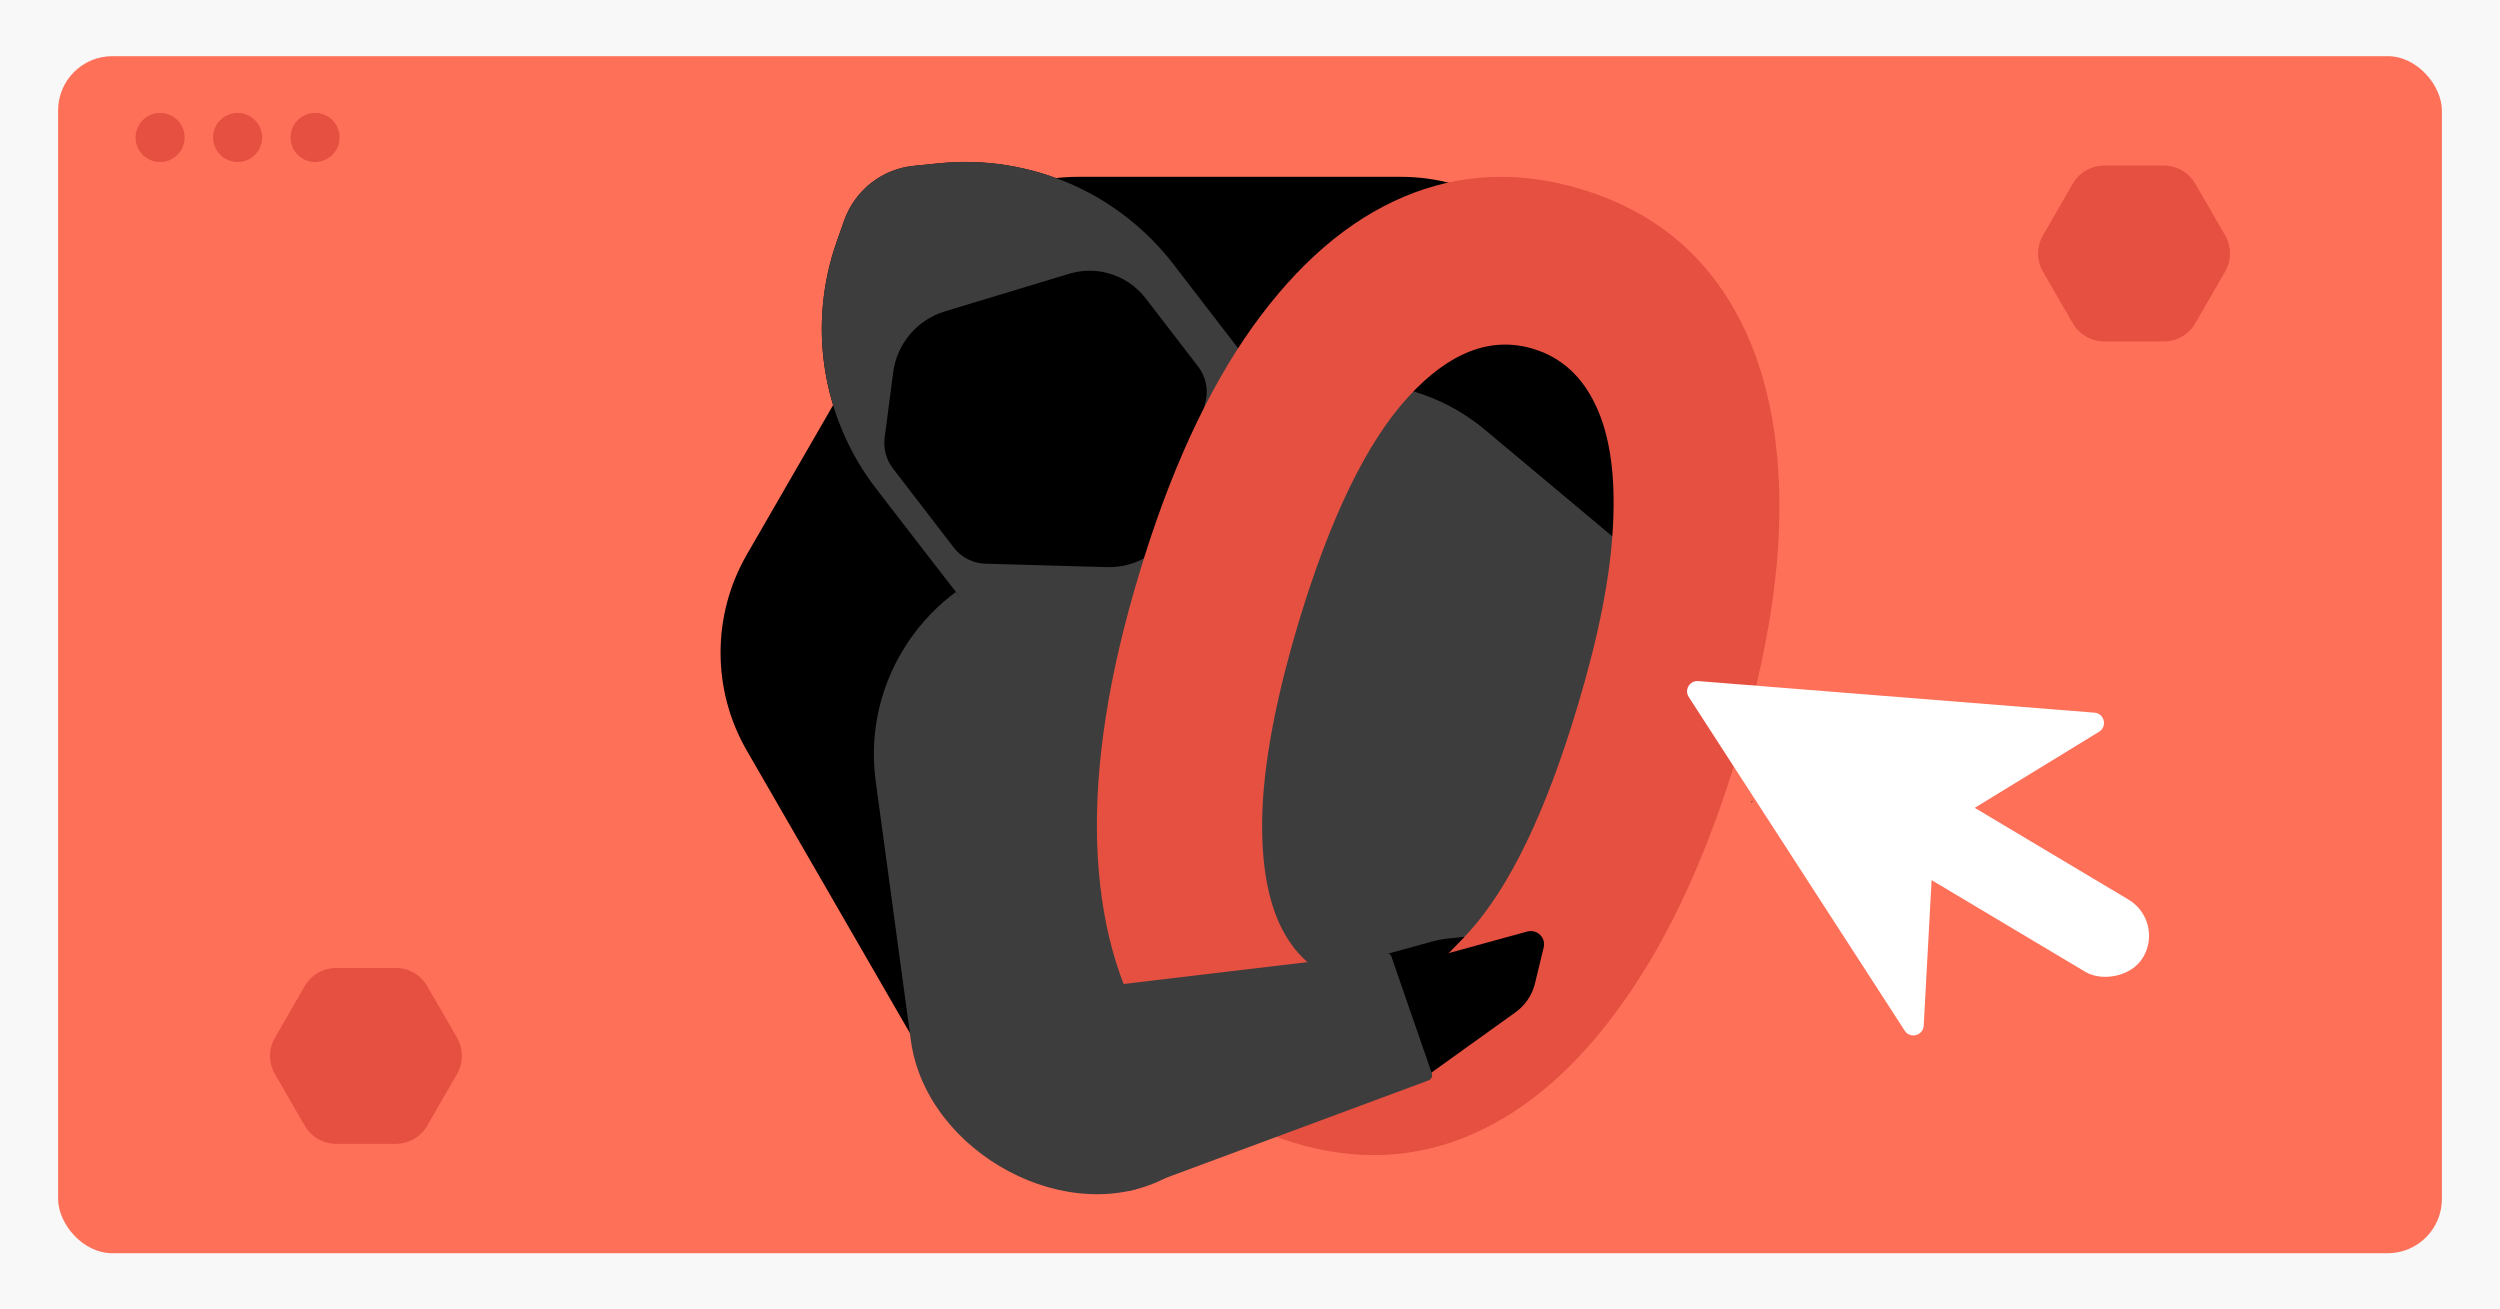
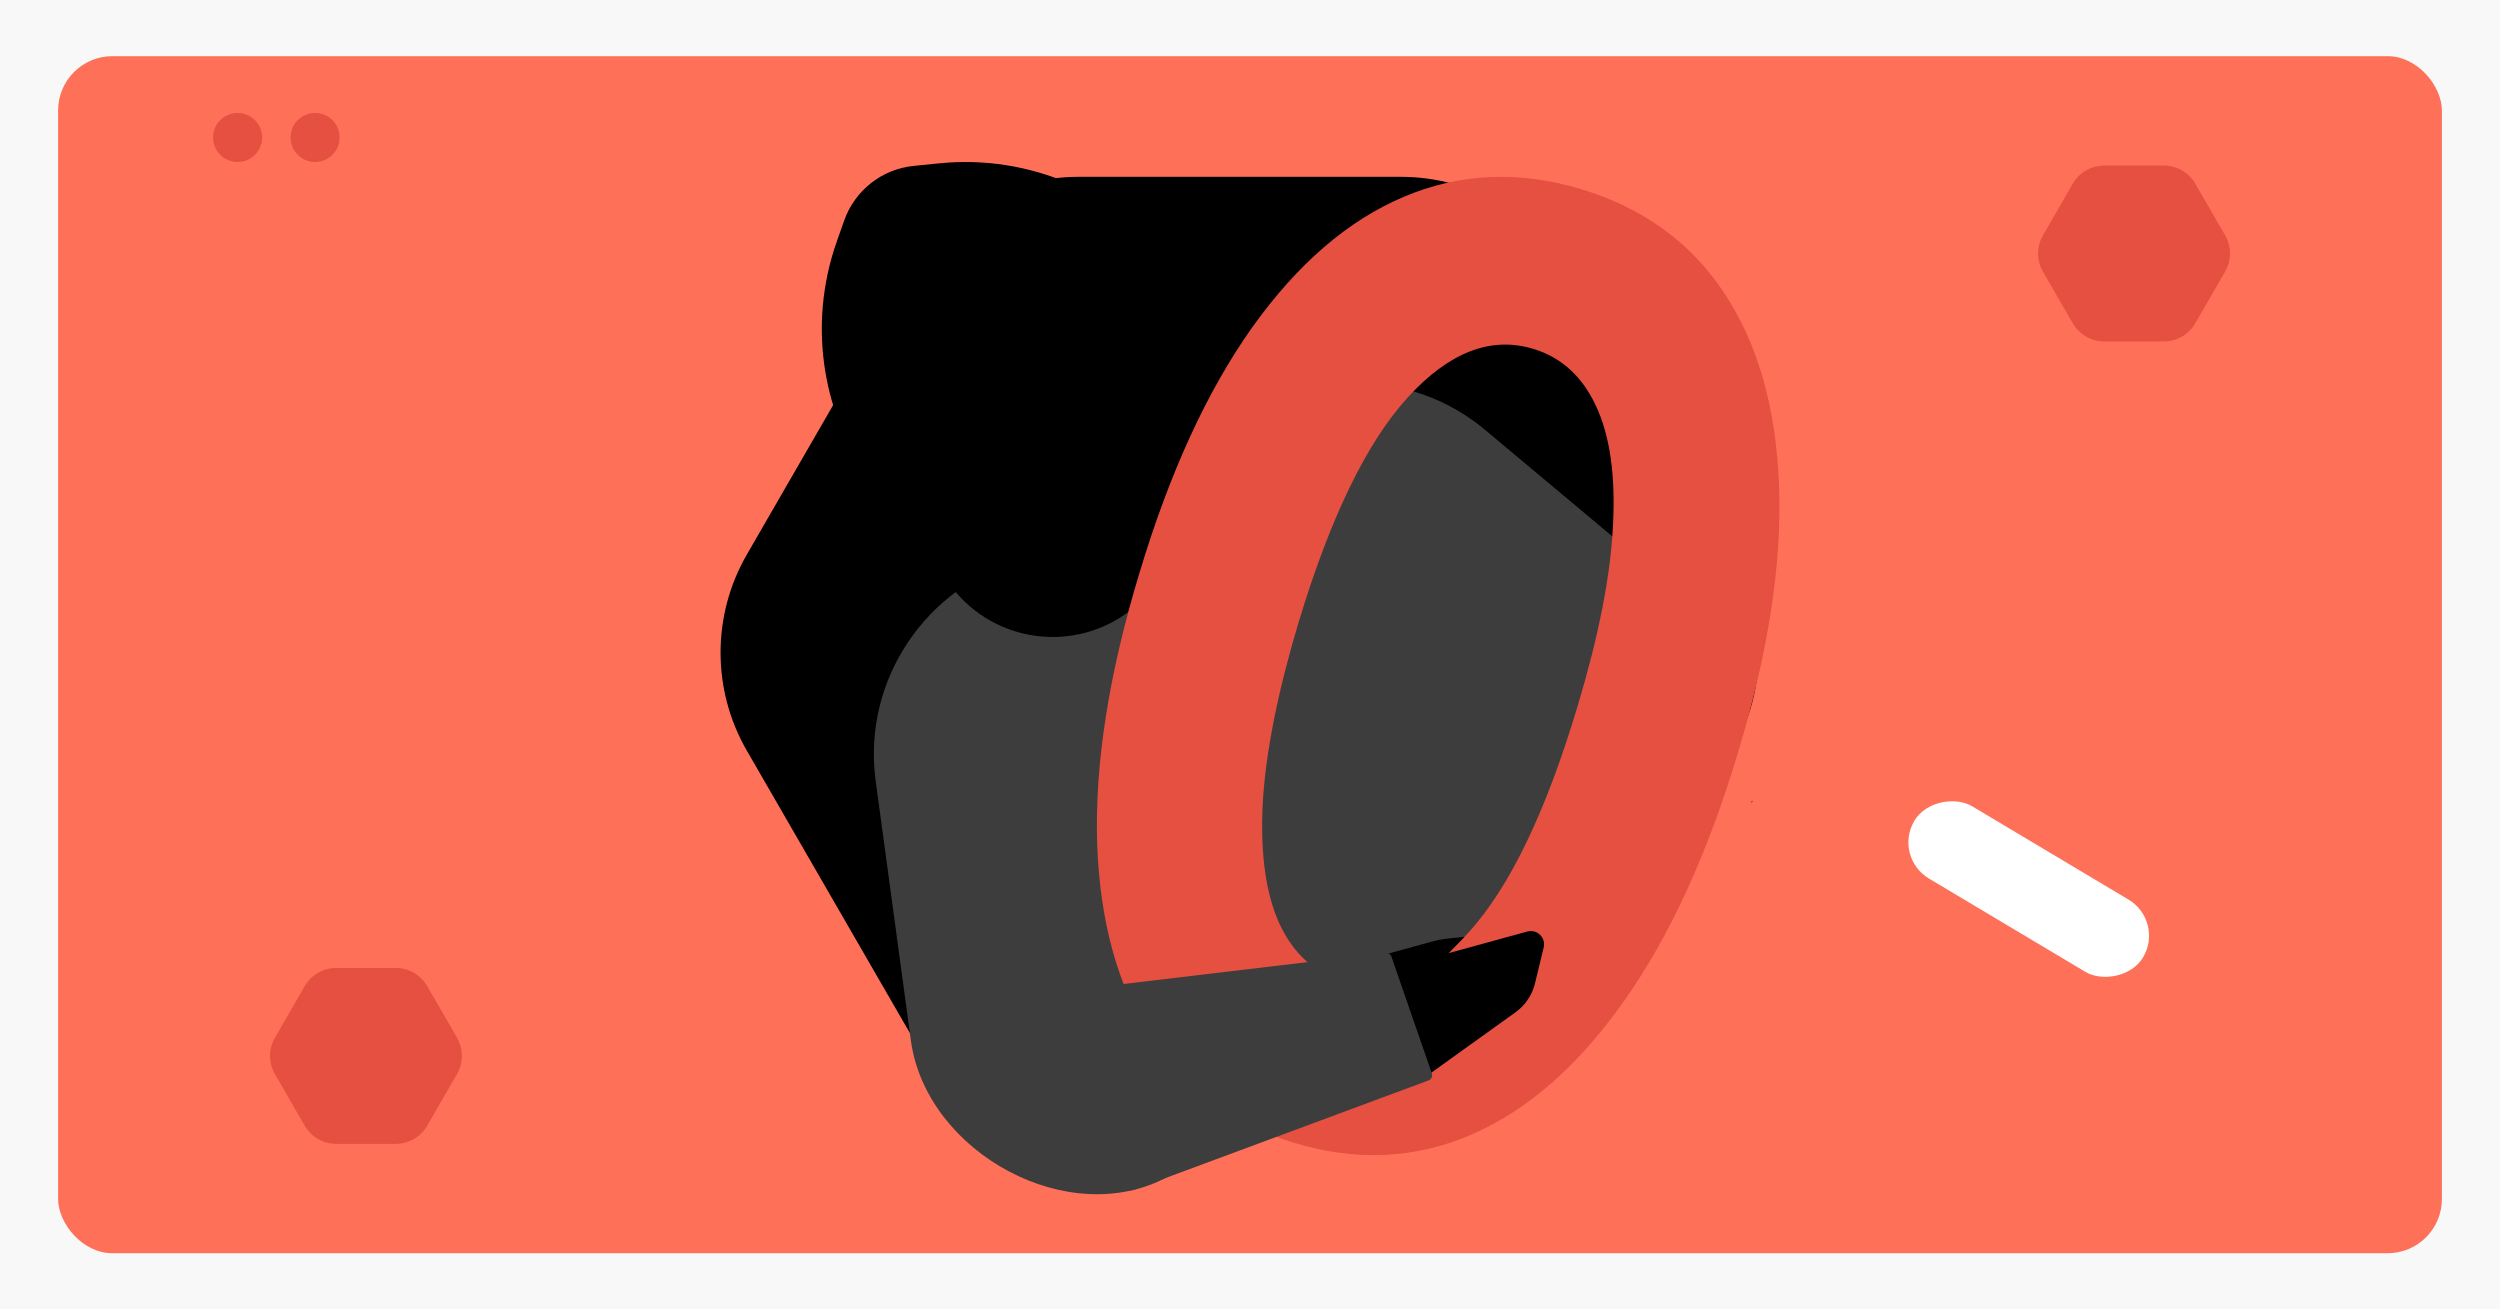
<svg xmlns="http://www.w3.org/2000/svg" width="968" height="507" viewBox="0 0 968 507" fill="none">
  <rect width="968" height="507" fill="#F8F8F8" />
  <rect x="22.5" y="21.75" width="923" height="463.5" rx="21" fill="#FF7059" />
-   <circle cx="62" cy="53.23" r="9.5" fill="#E55041" />
  <circle cx="92" cy="53.23" r="9.5" fill="#E55041" />
  <circle cx="122" cy="53.23" r="9.5" fill="#E55041" />
  <path d="M542.498 68.469H417.467C390.335 68.469 365.268 82.945 351.695 106.438L289.18 214.721C275.607 238.214 275.607 267.167 289.18 290.659L351.695 398.943C365.268 422.436 390.335 436.912 417.467 436.912H542.498C569.631 436.912 594.697 422.436 608.27 398.943L670.786 290.659C684.359 267.167 684.359 238.214 670.786 214.721L608.27 106.438C594.697 82.945 569.631 68.469 542.498 68.469Z" fill="black" />
  <path d="M622.546 381.168L542.63 437.968L466.031 337.685L435.689 211.878L563.756 206.667L647.447 332.258L654.106 320.768C661.657 332.109 634.482 374.564 622.546 381.154V381.168Z" fill="#3D3D3D" />
  <path d="M452.47 455.492L555.474 369.798L459.454 199.02L396.185 216.478C358.589 226.871 333.998 263.236 339.006 301.915C339.033 302.158 339.073 302.429 339.1 302.672L352.742 403.253C358.927 446.547 414.184 476.618 452.47 455.479V455.492Z" fill="#3D3D3D" />
  <path d="M643.144 334.857L526.201 399.412L423.415 213.191L471.905 168.964C474.558 166.528 477.332 164.322 480.228 162.346C480.77 161.954 481.324 161.575 481.866 161.236C485.682 158.733 489.675 156.594 493.775 154.822C506.673 149.246 520.775 147.243 534.497 148.907C534.552 148.907 534.592 148.921 534.66 148.921C535.648 149.043 536.622 149.178 537.597 149.341C550.846 151.492 563.662 157.055 574.638 166.122C574.827 166.284 575.03 166.433 575.22 166.609L653.051 231.746C653.294 231.949 650.06 229.269 650.29 229.432C683.636 257.757 677.925 310.836 639.639 331.975L643.144 334.857Z" fill="#3D3D3D" />
  <path d="M454.406 102.392L482.935 139.5C499.486 161.019 495.467 191.889 473.962 208.44L437.57 236.441C416.052 252.992 385.182 248.973 368.617 227.468L339.304 189.371C318.3 162.074 312.534 125.967 324.011 93.487L326.866 85.394C331.008 73.701 341.496 65.459 353.839 64.227L363.664 63.239C398.662 59.734 432.942 74.54 454.379 102.419H454.392L454.406 102.392Z" fill="black" />
-   <path d="M492.613 152.778C491.692 151.086 490.664 149.462 489.459 147.933L454.408 102.379C432.971 74.5 398.663 59.695 363.679 63.186H363.666L353.84 64.174C341.525 65.392 331.009 73.648 326.868 85.341L324.012 93.447C323.485 94.977 322.97 96.519 322.497 98.076C322.023 99.632 321.604 101.175 321.211 102.745C320.819 104.301 320.467 105.885 320.155 107.427C319.844 108.997 319.56 110.581 319.33 112.151C319.086 113.734 318.897 115.304 318.721 116.887C318.383 120.068 318.22 123.221 318.193 126.388C318.166 127.971 318.193 129.555 318.261 131.124C318.315 132.708 318.41 134.278 318.545 135.834C319.736 150.004 323.904 163.875 330.874 176.489C331.754 178.086 332.674 179.656 333.648 181.185C333.784 181.442 333.96 181.686 334.122 181.943C335.164 183.567 336.26 185.191 337.397 186.747C338.006 187.6 338.629 188.439 339.278 189.264L359.47 215.424L370.311 229.445L375.196 235.792C383.763 246.917 397.973 252.127 411.696 249.123L411.967 249.069L447.221 241.395L447.33 241.368L450.32 240.732C460.917 238.418 469.93 231.475 474.884 221.826L477.983 215.803L479.201 213.435L485.318 201.512L492.978 186.598C494.494 183.634 495.563 180.535 496.226 177.382C497.958 169.045 496.686 160.303 492.599 152.724V152.778H492.613ZM345.72 181.334C343.122 177.991 342.012 173.714 342.526 169.505L342.635 168.707L344.394 155.268L345.138 149.503L345.828 144.225C347.277 133.073 355.14 123.776 365.912 120.541L391.463 112.814L403.427 109.187L414.037 105.993C414.281 105.925 414.511 105.857 414.754 105.79C419.437 104.504 424.282 104.531 428.789 105.709C431.766 106.48 434.581 107.739 437.139 109.471C439.548 111.081 441.727 113.098 443.567 115.48L463.922 141.938C466.831 145.714 467.914 150.599 466.845 155.241L466.182 158.137L462.568 174.066L460.132 184.812L458.035 194.109L457.304 197.303C457.087 198.25 456.83 199.198 456.532 200.105C454.259 206.885 449.603 212.407 443.648 215.817C441.794 216.859 439.818 217.739 437.761 218.361C437.585 218.429 437.396 218.47 437.234 218.51C434.5 219.295 431.59 219.674 428.626 219.593L395.605 218.659L381.516 218.267C376.712 218.118 372.246 215.844 369.309 212.041L367.184 209.267L345.747 181.388L345.72 181.334Z" fill="#3D3D3D" />
  <path d="M508.894 464.318H508.988L511.208 463.1C510.436 463.533 509.665 463.939 508.894 464.318Z" fill="#FF7059" />
-   <path d="M678.44 310.062C678.562 310.292 678.63 310.4 678.061 310.847C678.278 310.265 678.413 310.008 678.44 310.062Z" fill="black" />
+   <path d="M678.44 310.062C678.562 310.292 678.63 310.4 678.061 310.847C678.278 310.265 678.413 310.008 678.44 310.062" fill="black" />
  <path d="M537.61 149.338L487.753 188.274C486.656 189.113 485.384 188.599 484.857 187.638C484.532 187.056 484.505 186.298 485.005 185.608C491.447 176.676 494.547 165.768 493.789 154.806C506.686 149.23 520.788 147.227 534.511 148.892C534.565 148.892 534.606 148.905 534.673 148.905C535.661 149.027 536.636 149.162 537.61 149.325V149.352V149.338Z" fill="black" />
  <path d="M501.218 442.57C477.156 435.222 458.629 421.621 445.65 401.767C432.766 381.954 425.823 356.768 424.808 326.21C423.902 295.692 429.342 260.938 441.157 221.961C452.836 183.066 467.412 151.316 484.897 126.699C502.464 102.109 522.033 85.273 543.605 76.179C565.3 67.003 588.158 66.015 612.152 73.228C636.161 80.442 654.634 93.84 667.599 113.423C680.645 133.033 687.723 157.948 688.847 188.141C689.997 218.226 684.678 252.696 672.904 291.564C661.157 330.689 646.446 362.709 628.772 387.652C611.192 412.621 591.568 429.822 569.887 439.255C548.207 448.688 525.322 449.784 501.232 442.557L501.218 442.57ZM520.003 380.059C536.446 384.999 552.646 378.665 568.629 361.058C584.612 343.451 598.727 314.097 610.975 272.969C619.095 245.916 623.629 222.733 624.549 203.393C625.564 184.081 623.372 168.68 617.958 157.176C612.64 145.714 604.52 138.338 593.598 135.049C577.25 130.137 561.131 136.362 545.216 153.739C529.3 171.102 515.226 200.037 502.951 240.516C494.722 267.907 490.04 291.442 488.93 311.106C487.942 330.676 490.135 346.266 495.507 357.878C500.907 369.368 509.081 376.757 520.003 380.046V380.059Z" fill="#E55041" />
  <path d="M535.649 369.746L555.002 364.428C556.599 363.995 558.223 363.67 559.874 363.494L567.105 362.703L543.968 386.531L535.649 369.746Z" fill="black" />
  <path d="M540.016 374.78L591.592 360.624C595.354 359.825 598.589 363.141 597.723 366.822L594.353 380.748C593.27 385.268 590.563 389.288 586.706 392.021L551.682 417.153C550.653 417.911 549.435 418.412 548.149 418.682C543.129 419.752 541.437 420.564 541.437 420.564L530.772 373.684C530.772 373.684 533.195 373.034 538.216 371.965" fill="black" />
  <path d="M416.257 391.292C416.081 386.758 419.424 382.847 423.93 382.319L536.434 368.935C537.449 368.813 538.41 369.422 538.748 370.383L554.407 415.598C554.799 416.722 554.217 417.94 553.107 418.346L439.548 460.489C434.987 462.181 429.939 459.812 428.315 455.238L418.003 426.087C417.705 425.261 417.543 424.395 417.516 423.515L416.284 391.279L416.257 391.292Z" fill="#3D3D3D" />
-   <path d="M653.879 269.873C652.077 267.089 654.25 263.448 657.555 263.712L810.98 275.947C814.842 276.255 816.054 281.324 812.75 283.346L750.708 321.304C749.586 321.991 748.873 323.186 748.802 324.499L744.861 397.125C744.651 400.993 739.614 402.334 737.509 399.081L653.879 269.873Z" fill="white" />
  <rect x="732.886" y="331.813" width="32.591" height="103.142" rx="16.295" transform="rotate(-59.177 732.886 331.813)" fill="white" />
  <path d="M153.256 374.797H130.146C125.132 374.797 120.498 377.473 117.99 381.815L106.435 401.829C103.926 406.171 103.926 411.522 106.435 415.865L117.99 435.879C120.498 440.221 125.132 442.896 130.146 442.896H153.256C158.271 442.896 162.904 440.221 165.413 435.879L176.967 415.865C179.476 411.522 179.476 406.171 176.967 401.829L165.413 381.815C162.904 377.473 158.271 374.797 153.256 374.797Z" fill="#E55041" />
  <path d="M837.854 64.104H814.744C809.729 64.104 805.096 66.779 802.587 71.121L791.033 91.135C788.524 95.478 788.524 100.829 791.033 105.171L802.587 125.185C805.096 129.527 809.729 132.203 814.744 132.203H837.854C842.868 132.203 847.502 129.527 850.01 125.185L861.565 105.171C864.074 100.829 864.074 95.478 861.565 91.135L850.01 71.121C847.502 66.779 842.868 64.104 837.854 64.104Z" fill="#E55041" />
</svg>